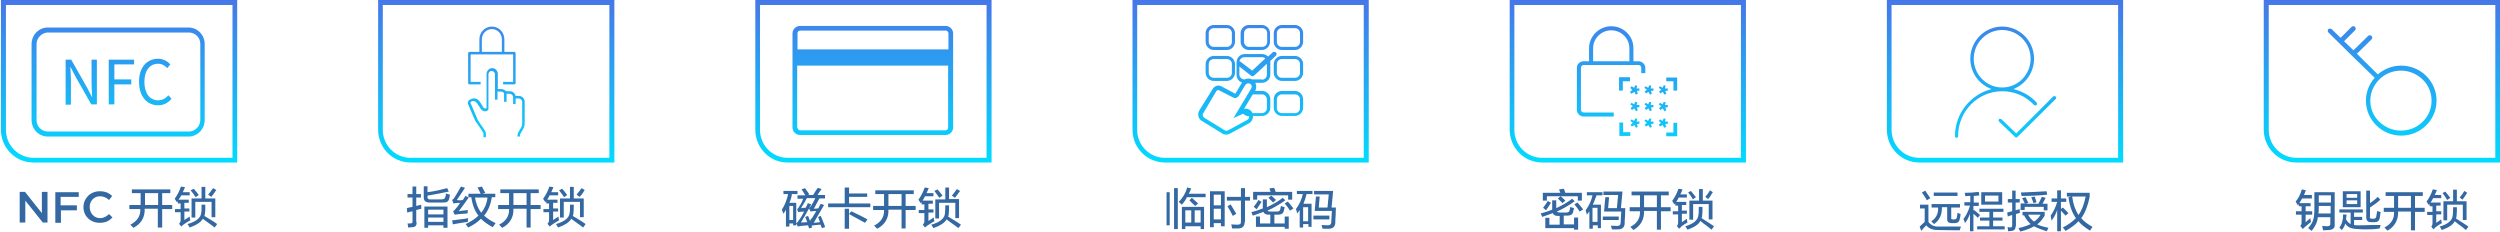
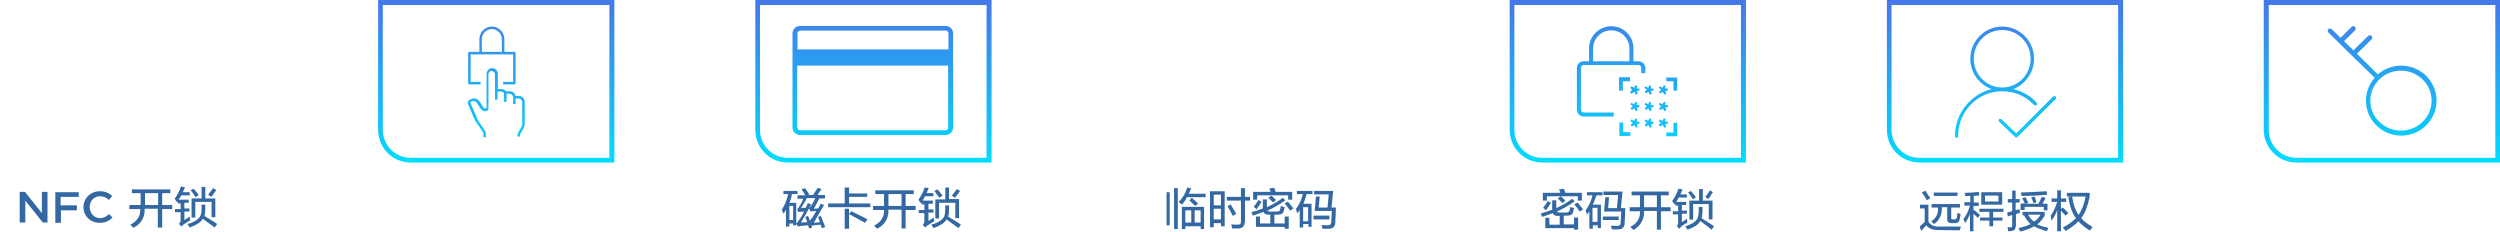
<svg xmlns="http://www.w3.org/2000/svg" version="1.1" id="图层_1" x="0px" y="0px" width="800px" height="74.1px" viewBox="0 0 800 74.1" style="enable-background:new 0 0 800 74.1;" xml:space="preserve">
  <style type="text/css">
	.st0{fill-rule:evenodd;clip-rule:evenodd;fill:url(#SVGID_1_);}
	.st1{fill-rule:evenodd;clip-rule:evenodd;fill:#3368A2;}
	.st2{fill-rule:evenodd;clip-rule:evenodd;fill:url(#SVGID_00000127746645698281339860000018002512833019159742_);}
	.st3{fill-rule:evenodd;clip-rule:evenodd;fill:url(#SVGID_00000096743358890578970370000006702808162971333776_);}
	.st4{fill-rule:evenodd;clip-rule:evenodd;fill:url(#SVGID_00000075884779186507326090000017556743677894707891_);}
	.st5{fill-rule:evenodd;clip-rule:evenodd;fill:url(#SVGID_00000052812587501323027240000003112230905135980687_);}
	.st6{fill-rule:evenodd;clip-rule:evenodd;fill:url(#SVGID_00000125597476475246397410000003284283859098391706_);}
	.st7{fill-rule:evenodd;clip-rule:evenodd;fill:url(#SVGID_00000057132121238196499460000013424563594208271274_);}
</style>
  <g>
    <linearGradient id="SVGID_1_" gradientUnits="userSpaceOnUse" x1="158.781" y1="0" x2="158.781" y2="51.995">
      <stop offset="0" style="stop-color:#4677E8" />
      <stop offset="1" style="stop-color:#00DCFF" />
    </linearGradient>
    <path class="st0" d="M121,41.5V0h75.6v52h-65.2C125.6,52,121,47.3,121,41.5z M195,1.6h-72.5v40c0,4.9,4,8.9,8.8,8.9H195V1.6z    M153.4,16.6v-4c0-2.3,1.8-4.1,4-4.1c2.2,0,4,1.8,4,4.1v4h3.2c0.2,0,0.4,0.2,0.4,0.4v9.6c0,0.2-0.2,0.4-0.4,0.4H161v-0.8h3.2v-8.8   h-13.6v8.8h3.2v0.8h-3.6c-0.2,0-0.4-0.2-0.4-0.4v-9.6c0-0.2,0.2-0.4,0.4-0.4H153.4z M154.2,16.6h6.4v-4c0-1.8-1.4-3.3-3.2-3.3   c-1.8,0-3.2,1.5-3.2,3.3V16.6z M153.5,32.5l1.2,1.9c0.1,0.2,0.3,0.3,0.5,0.3c0.2,0,0.3,0,0.5-0.1V23.7c0-1,0.8-1.9,1.8-1.9   c1,0,1.8,0.8,1.8,1.9v4.8h1.1c0.5,0,1.2,0.3,1.6,0.7h1.2c0.8,0,1.6,0.6,1.8,1.5h1.1c0.9,0,1.8,0.8,1.8,1.9v7c0,0.9-0.5,1.7-0.9,2.4   c-0.3,0.5-0.6,0.9-0.6,1.3v0.4h-0.8v-0.4c0-0.6,0.3-1.1,0.7-1.7c0.4-0.6,0.8-1.3,0.8-2v-7c0-0.6-0.6-1.1-1.1-1.1h-1v1.8h-0.8v-2.2   c0-0.6-0.6-1.1-1.1-1.1h-1v2.6h-0.8v-2.8c-0.2-0.3-0.7-0.5-1-0.5h-1.1v2.6h-0.8v-8.1c0-0.6-0.5-1.1-1.1-1.1c-0.6,0-1,0.5-1,1.1   v11.1c0,0.1,0,0.2-0.1,0.3c-0.3,0.3-0.8,0.5-1.2,0.4c-0.4-0.1-0.8-0.3-1.1-0.7l-1.2-1.8c-0.6-0.9-1.4-0.8-1.7-0.7   c-0.3,0.1-0.5,0.3-0.5,0.4c0.9,2.1,2.2,5.2,2.4,5.6c0.1,0.2,0.4,0.6,0.7,1.1c1.3,1.8,1.9,2.7,1.9,3.2v1.2h-0.8v-1.2   c0-0.4-1.2-1.9-1.7-2.7c-0.3-0.5-0.6-0.9-0.8-1.1c-0.3-0.5-2.3-5.3-2.5-5.8c0,0,0-0.1,0-0.2c0-0.5,0.4-1,1.1-1.2   C151.9,31.2,152.8,31.6,153.5,32.5z" />
-     <path class="st1" d="M185.5,63l-1-0.7c0.6-0.7,1.1-1.4,1.6-2.1l1,0.6c0,0.1-0.1,0.2-0.2,0.3C186.4,62,185.9,62.6,185.5,63z    M186.8,69.5h-1.2v-4.9h-5.2v5h-1.2v-6.1h3.2v-3.7h1.2v3.7h3.2V69.5z M178.9,60.9l1-0.5c0.6,0.7,1.2,1.4,1.6,2l-1,0.7   C180,62.3,179.5,61.6,178.9,60.9z M175.9,72.5l-0.7-0.9c0.3-0.3,0.5-0.7,0.5-1.1v-2.6h-1.8v-1h1.8v-1.8h-0.9v-0.7l-0.3,0.3   c-0.2-0.4-0.5-0.7-0.7-1.1c0.8-1.1,1.5-2.4,2-3.9l1.3,0.2c-0.2,0.5-0.5,1.1-0.7,1.6h2.2v1h-2.7c-0.2,0.5-0.5,0.9-0.8,1.4h3.3v1   h-1.4v1.8h1.6v1h-1.6v2.7l1.7-1.1c0,0.4,0.1,0.8,0.2,1.2c-0.7,0.4-1.4,0.8-2.1,1.3C176.4,72.1,176.1,72.3,175.9,72.5z M169.9,72.8   h-1.4v-6h-4.2c0.1,2.7-1.1,4.8-3.6,6.1c-0.1-0.1-0.3-0.3-0.5-0.5c-0.2-0.3-0.4-0.4-0.5-0.5c2.2-1.1,3.3-2.8,3.2-5h-3.5v-1.3h3.5   v-3.8h-2.8v-1.2h12.3v1.2h-2.6v3.8h3.2v1.3h-3.2V72.8z M168.5,61.8h-4.2v3.8h4.2V61.8z M157.9,72.4c-0.1,0.1-0.1,0.2-0.2,0.3   c-1.7-0.9-2.9-1.8-3.8-2.7c-1.1,1.1-2.4,2-4.1,2.8c-0.2-0.4-0.5-0.7-0.8-1.1c1.7-0.8,3.1-1.7,4.1-2.7c-1.2-1.5-1.9-3.4-2.3-5.9   h-0.9V62h3.9c-0.3-0.8-0.7-1.4-1-2l1.4-0.3c0.4,0.7,0.7,1.4,1.1,2l-1,0.3h4.2v1.1h-1.1c-0.4,2.4-1.2,4.4-2.5,5.9   c1,0.9,2.2,1.7,3.7,2.4C158.4,71.6,158.2,72,157.9,72.4z M156,63.2h-4c0.3,1.9,1,3.6,2,4.9C155.1,66.7,155.8,65.1,156,63.2z    M147.2,64.1c0.4,0,0.7-0.1,0.9-0.1c0.3-0.4,0.6-0.9,0.8-1.3l1.1,0.5c-0.8,1.1-1.8,2.6-3.2,4.4c0.4-0.1,1.1-0.2,2.2-0.3   c0.4,0,0.6-0.1,0.8-0.1c0,0.1,0,0.1-0.1,0.2c0,0.4-0.1,0.7-0.1,0.9c-2.1,0.1-3.5,0.3-4.1,0.4l-0.5-1.1c0.3-0.2,0.6-0.5,0.9-0.9   c0.3-0.3,0.7-0.8,1.2-1.6c0.1-0.1,0.1-0.2,0.2-0.2c-0.9,0-1.6,0.1-2.2,0.2l-0.4-1.1c0.3-0.2,0.6-0.5,0.8-0.9c0.5-0.8,1.2-1.9,2-3.4   l1.3,0.4c-0.9,1.4-1.8,2.7-2.6,3.9C146.5,64.1,146.7,64.1,147.2,64.1z M143.6,62.2c0.2,0,0.3,0.1,0.4,0.1c0,0.1-0.1,0.3-0.1,0.5   c-0.1,0.4-0.1,0.7-0.2,0.9c-0.2,0.8-0.9,1.2-2,1.1h-4.2c-1.3,0-1.9-0.5-1.9-1.7v-3.5h1.2v1.9c2.3-0.3,4.4-0.8,6.3-1.3l0.5,1.1   c-1.8,0.4-4,0.8-6.8,1.3v0.2c-0.1,0.8,0.3,1.1,1.2,1h3.2c0.8,0,1.2-0.2,1.3-0.8c0.1-0.2,0.2-0.5,0.2-1c0,0,0-0.1,0-0.1   C142.9,62,143.2,62.1,143.6,62.2z M133.3,71.1c0.1,1.1-0.4,1.6-1.5,1.6c-0.3,0-0.7,0.1-1.2,0.1c0-0.4-0.1-0.9-0.2-1.3   c0.1,0,0.2,0,0.3,0c0.2,0,0.4,0,0.6,0c0.5,0,0.8-0.2,0.7-0.7v-3.2c-0.2,0.1-0.5,0.1-0.9,0.2c-0.3,0.1-0.6,0.2-0.8,0.2l-0.1-1.4   c0.1,0,0.2,0,0.3-0.1c0.4-0.1,0.9-0.2,1.5-0.3v-3h-1.6v-1.1h1.6v-2.4h1.2v2.4h1.5v1.1h-1.5v2.7l1.6-0.4c0,0.5,0,0.9,0,1.3l-1.6,0.4   V71.1z M143.1,72.9h-1.2v-0.8H137v0.8h-1.2v-6.8h7.4V72.9z M141.9,67.1H137v1.5h4.9V67.1z M141.9,69.6H137V71h4.9V69.6z    M149.8,69.8c0,0.4-0.1,0.8-0.1,1.2c-1.6,0.2-3.2,0.5-4.8,0.8l-0.2-1.3c0.3,0,0.9-0.1,1.7-0.2C147.9,70.1,149.1,70,149.8,69.8z    M182.4,65.5h1.2c0,1.1,0,2-0.1,2.8c0,0.3-0.1,0.5-0.2,0.8c1.8,1.1,3.2,1.9,4.1,2.6l-0.8,1.1c-0.3-0.2-0.7-0.5-1.2-0.9   c-1.1-0.8-2-1.4-2.6-1.9c-0.6,1.1-2,2-4.2,2.8c-0.1-0.1-0.2-0.3-0.3-0.5c-0.2-0.3-0.3-0.5-0.4-0.6c2.8-0.8,4.3-2,4.4-3.7   C182.4,67.7,182.4,66.9,182.4,65.5z" />
  </g>
  <g>
    <linearGradient id="SVGID_00000012452658814276763320000001219385138927044277_" gradientUnits="userSpaceOnUse" x1="38.092" y1="0" x2="38.092" y2="51.995">
      <stop offset="0" style="stop-color:#4677E8" />
      <stop offset="1" style="stop-color:#00DCFF" />
    </linearGradient>
-     <path style="fill-rule:evenodd;clip-rule:evenodd;fill:url(#SVGID_00000012452658814276763320000001219385138927044277_);" d="   M0.3,41.5V0h75.6v52H10.7C4.9,52,0.3,47.3,0.3,41.5z M74.3,1.6H1.9v40c0,4.9,4,8.9,8.8,8.9h63.7V1.6z M10.1,14.1   c0-2.9,2.3-5.3,5.2-5.3h45c2.9,0,5.2,2.4,5.2,5.3v24.3c0,2.9-2.3,5.3-5.2,5.3h-45c-2.9,0-5.2-2.4-5.2-5.3V14.1z M11.7,38.4   c0,2.1,1.6,3.7,3.7,3.7h45c2,0,3.7-1.7,3.7-3.7V14.1c0-2.1-1.6-3.7-3.7-3.7h-45c-2,0-3.7,1.7-3.7,3.7V38.4z M27.9,28.1l1.5,2.9h0.1   c-0.1-1.4-0.2-3-0.2-4.5v-7.4h1.7v14.3h-1.8l-5.1-9l-1.5-2.9h-0.1c0.1,1.4,0.2,3,0.2,4.5v7.5h-1.7V19.1h1.8L27.9,28.1z M42.9,20.6   h-6.3v4.8h5.4V27h-5.4v6.4h-1.8V19.1h8.1V20.6z M50.6,18.8c1.7,0,3.1,0.9,3.9,1.8l-1,1.2c-0.7-0.8-1.7-1.4-2.9-1.4   c-2.7,0-4.4,2.2-4.4,5.8c0,3.6,1.7,5.9,4.4,5.9c1.3,0,2.4-0.6,3.3-1.6l1,1.1c-1.1,1.3-2.5,2.1-4.3,2.1c-3.5,0-6.1-2.8-6.1-7.4   C44.4,21.6,47,18.8,50.6,18.8z" />
    <path class="st1" d="M67.6,63l-1-0.7c0.6-0.7,1.1-1.4,1.6-2.1l1,0.6c0,0.1-0.1,0.2-0.2,0.3C68.4,62,68,62.6,67.6,63z M68.9,69.5   h-1.2v-4.9h-5.2v5h-1.2v-6.1h3.2v-3.7h1.2v3.7h3.2V69.5z M61,60.9l1-0.5c0.6,0.7,1.2,1.4,1.6,2l-1,0.7C62.1,62.3,61.6,61.6,61,60.9   z M58,72.5l-0.7-0.9c0.3-0.3,0.5-0.7,0.5-1.1v-2.6H56v-1h1.8v-1.8h-0.9v-0.7l-0.3,0.3c-0.2-0.4-0.5-0.7-0.7-1.1   c0.8-1.1,1.5-2.4,2-3.9l1.3,0.2c-0.2,0.5-0.5,1.1-0.7,1.6h2.2v1h-2.7c-0.2,0.5-0.5,0.9-0.9,1.4h3.3v1h-1.4v1.8h1.6v1h-1.6v2.7   l1.7-1.1c0,0.4,0.1,0.8,0.2,1.2c-0.7,0.4-1.4,0.8-2.1,1.3C58.4,72.1,58.2,72.3,58,72.5z M51.9,72.8h-1.4v-6h-4.2   c0.1,2.7-1.1,4.8-3.6,6.1c-0.1-0.1-0.3-0.3-0.5-0.5c-0.2-0.3-0.4-0.4-0.5-0.5c2.2-1.1,3.3-2.8,3.2-5h-3.5v-1.3H45v-3.8h-2.8v-1.2   h12.3v1.2h-2.6v3.8h3.2v1.3h-3.2V72.8z M50.6,61.8h-4.2v3.8h4.2V61.8z M32,69.8c1.2,0,2-0.5,2.9-1.3l1.1,1.1   c-1.1,1.1-2.2,1.7-4.1,1.7c-3,0-5.2-2.2-5.2-5v0c0-2.8,2.2-5.1,5.2-5.1c1.9,0,3,0.6,4,1.5L34.9,64c-0.8-0.7-1.7-1.2-2.9-1.2   c-1.9,0-3.3,1.5-3.3,3.4v0C28.7,68.2,30.1,69.8,32,69.8z M19.5,65.7h5.1v1.6h-5.1v4h-1.8v-9.8h7.5V63h-5.8V65.7z M8.1,64.2v7H6.3   v-9.8H8l5.4,6.8v-6.8h1.8v9.8h-1.5L8.1,64.2z M64.5,65.5h1.2c0,1.1,0,2-0.1,2.8c0,0.3-0.1,0.5-0.2,0.8c1.8,1.1,3.2,1.9,4.1,2.6   l-0.8,1.1c-0.3-0.2-0.7-0.5-1.2-0.9c-1.1-0.8-2-1.4-2.6-1.9c-0.6,1.1-2,2-4.2,2.8c-0.1-0.1-0.2-0.3-0.3-0.5   c-0.2-0.3-0.3-0.5-0.4-0.6c2.8-0.8,4.3-2,4.4-3.7C64.5,67.7,64.5,66.9,64.5,65.5z" />
  </g>
  <g>
    <linearGradient id="SVGID_00000132788288661516828870000000765684269059628210_" gradientUnits="userSpaceOnUse" x1="279.469" y1="0" x2="279.469" y2="51.995">
      <stop offset="0" style="stop-color:#4677E8" />
      <stop offset="1" style="stop-color:#00DCFF" />
    </linearGradient>
    <path style="fill-rule:evenodd;clip-rule:evenodd;fill:url(#SVGID_00000132788288661516828870000000765684269059628210_);" d="   M241.7,41.5V0h75.6v52H252C246.3,52,241.7,47.3,241.7,41.5z M315.7,1.6h-72.5v40c0,4.9,4,8.9,8.8,8.9h63.7V1.6z M302.6,8.3   c1.3,0,2.4,1.1,2.4,2.4v30.1c0,1.3-1.1,2.4-2.4,2.4H256c-1.3,0-2.4-1.1-2.4-2.4V10.7c0-1.3,1.1-2.4,2.4-2.4H302.6z M255.2,40.8   c0,0.5,0.4,0.9,0.8,0.9h46.6c0.5,0,0.8-0.4,0.8-0.9V21h-48.3V40.8z M255.2,15.8h48.3v-5.1c0-0.5-0.4-0.9-0.8-0.9H256   c-0.5,0-0.8,0.4-0.8,0.9V15.8z" />
    <path class="st1" d="M305.6,63.3l-1-0.7c0.6-0.7,1.1-1.4,1.6-2.1l1,0.6c0,0.1-0.1,0.2-0.2,0.3C306.4,62.2,306,62.8,305.6,63.3z    M306.9,69.8h-1.2v-4.9h-5.2v5h-1.2v-6.1h3.2V60h1.2v3.7h3.2V69.8z M299,61.1l1-0.5c0.6,0.7,1.2,1.4,1.6,2l-1,0.7   C300,62.5,299.5,61.8,299,61.1z M296,72.8l-0.7-0.9c0.3-0.3,0.5-0.7,0.5-1.1v-2.6h-1.8v-1h1.8v-1.8h-0.9v-0.7l-0.3,0.3   c-0.2-0.4-0.5-0.7-0.7-1.1c0.8-1.1,1.5-2.4,2-3.9l1.3,0.2c-0.2,0.5-0.5,1.1-0.7,1.6h2.2v1h-2.7c-0.2,0.5-0.5,0.9-0.8,1.4h3.3v1   h-1.4v1.8h1.6v1h-1.6v2.7l1.7-1.1c0,0.4,0.1,0.8,0.2,1.2c-0.7,0.4-1.4,0.8-2.1,1.3C296.4,72.4,296.2,72.6,296,72.8z M289.9,73.1   h-1.4v-6h-4.2c0.1,2.7-1.1,4.8-3.6,6.1c-0.1-0.1-0.3-0.3-0.5-0.5c-0.2-0.3-0.4-0.4-0.5-0.5c2.2-1.1,3.3-2.8,3.2-5h-3.5v-1.3h3.5   v-3.8h-2.8v-1.2h12.3v1.2h-2.6v3.8h3.2v1.3h-3.2V73.1z M288.5,62.1h-4.2v3.8h4.2V62.1z M265,65.1h5.3V60h1.4v1.9h5.8V63h-5.8v2.1   h6.8v1.2H265V65.1z M262.6,69c0.3,0.6,0.6,1.5,1.1,2.7c0.2,0.4,0.3,0.8,0.3,1l-1,0.3l-0.4-1.1c-0.6,0-1.3,0.1-2.2,0.2   c-0.3,0-0.6,0.1-0.7,0.1l0.2,0.6l-1,0.3l-0.3-1c-0.9,0.1-1.7,0.1-2.4,0.2c-0.3,0.1-0.6,0.1-0.9,0.2l-0.5-1.1c0.3-0.1,0.6-0.5,0.9-1   c0.1-0.1,0.3-0.4,0.5-0.7c0.5-0.8,0.9-1.5,1.1-2c-0.5,0-1,0.1-1.6,0.1c-0.2,0-0.3,0.1-0.3,0.1l-0.3-1c0.3-0.2,0.5-0.5,0.7-0.9   c0.5-0.7,0.9-1.5,1.2-2.4h-1.8v-1.1h2.5c-0.4-0.7-0.8-1.3-1.2-1.9l1.1-0.4c0.5,0.7,1,1.4,1.4,2l-0.5,0.2h1.7c0.2-0.3,0.6-0.9,1-1.6   c0.2-0.3,0.4-0.5,0.5-0.7l1.2,0.4c-0.6,0.8-1,1.4-1.3,1.9h2.4v1.1h-1.8c-0.4,0.7-0.9,1.7-1.6,3c-0.1,0.1-0.1,0.2-0.2,0.3l1.4-0.1   c0.1-0.1,0.2-0.3,0.3-0.5c0.1-0.2,0.3-0.5,0.5-1l1.1,0.4c-1.2,2.1-2.3,4-3.3,5.7l2-0.2c-0.2-0.5-0.4-1.1-0.6-1.6L262.6,69z    M260.9,63.4h-2.7c-0.3,0.6-0.8,1.5-1.5,2.6c-0.2,0.3-0.3,0.5-0.3,0.6c0.1,0,0.4,0,0.7-0.1c0.3,0,0.5,0,0.7,0   c0.3-0.5,0.5-1,0.7-1.5l1.1,0.4l-0.7,1.2c0.2-0.2,0.5-0.5,0.7-0.8C260,65.1,260.5,64.3,260.9,63.4z M260.5,68.7   c0.3-0.5,0.6-0.9,0.7-1.2c-0.7,0-1.3,0.1-1.8,0.2l-0.5-1c-1,1.8-1.9,3.3-2.6,4.5l2-0.1c-0.1-0.3-0.2-0.7-0.5-1.3   c0-0.2-0.1-0.3-0.1-0.4l0.9-0.3c0.1,0.2,0.2,0.5,0.3,0.8c0.2,0.4,0.2,0.6,0.3,0.8c0,0,0.1-0.1,0.1-0.2c0-0.1,0.1-0.2,0.3-0.5   C259.9,69.8,260.1,69.4,260.5,68.7z M252.6,64.9h2.2v7.2h-1v-0.6h-1.2v1h-1.1v-5.4c-0.2,0.4-0.5,0.9-0.8,1.3c0-0.1-0.1-0.3-0.2-0.5   c-0.2-0.4-0.2-0.6-0.3-0.8c1-1.6,1.6-3.2,2-5h-1.5v-1h4.5v1h-1.8C253.3,63.1,253,64,252.6,64.9z M252.6,70.4h1.2v-4.5h-1.2V70.4z    M271.7,68.5l0.7-0.9c2.4,1.1,4.1,2,5.2,2.6l-0.8,1.1C274.7,70.1,272.9,69.2,271.7,68.5v4.7h-1.4v-6.4h1.4V68.5z M302.5,65.7h1.2   c0,1.1,0,2-0.1,2.8c0,0.3-0.1,0.5-0.2,0.8c1.8,1.1,3.2,1.9,4.1,2.6l-0.8,1.1c-0.3-0.2-0.7-0.5-1.2-0.9c-1.1-0.8-2-1.4-2.6-1.9   c-0.6,1.1-2,2-4.2,2.8c-0.1-0.1-0.2-0.3-0.3-0.5c-0.2-0.3-0.3-0.5-0.4-0.6c2.8-0.8,4.3-2,4.4-3.7C302.4,68,302.5,67.1,302.5,65.7z" />
  </g>
  <g>
    <linearGradient id="SVGID_00000083786620358329316590000007690761088105813948_" gradientUnits="userSpaceOnUse" x1="400.158" y1="0" x2="400.158" y2="51.995">
      <stop offset="0" style="stop-color:#4677E8" />
      <stop offset="1" style="stop-color:#00DCFF" />
    </linearGradient>
-     <path style="fill-rule:evenodd;clip-rule:evenodd;fill:url(#SVGID_00000083786620358329316590000007690761088105813948_);" d="   M362.4,41.5V0h75.6v52h-65.2C367,52,362.4,47.3,362.4,41.5z M436.4,1.6h-72.5v40c0,4.9,4,8.9,8.8,8.9h63.7V1.6z M388.1,28.4   c0.6-0.9,1.7-1.3,2.7-0.8l4.5,2.4l2.1-3.5c0,0,0-0.1,0.1-0.1c-1.1-0.3-1.8-1.3-1.8-2.5v-4c0-1.4,1.2-2.6,2.6-2.6h5.6   c0.7,0,1.4,0.3,1.9,0.8l1.4-1.3c0.3-0.3,0.8-0.3,1.1,0c0.2,0.1,0.2,0.3,0.2,0.5c0,0.2-0.1,0.4-0.2,0.5l-1.8,1.7c0,0.1,0,0.3,0,0.4   v4c0,1.4-1.2,2.6-2.6,2.6h-2.2c0.4,0.8,0.4,1.7,0,2.5l-0.1,0.1h2.3c1.4,0,2.6,1.2,2.6,2.6v2.8c0,1.4-1.2,2.6-2.6,2.6H401   c0,1-0.5,1.9-1.4,2.4l-6.1,3.3c-0.8,0.4-1.7,0.4-2.4-0.1l-6.5-4c-1.2-0.7-1.5-2.2-0.8-3.4L388.1,28.4z M407.4,17L407.4,17L407.4,17   L407.4,17L407.4,17z M403.8,18.3h-5.6c-0.8,0-1.4,0.5-1.6,1.3c0.1,0,0.2,0.1,0.3,0.1l3.8,2.9l4.2-3.9   C404.7,18.5,404.3,18.3,403.8,18.3z M403.8,25.5c0.9,0,1.6-0.7,1.6-1.6v-3.5l-4.1,3.8c-0.2,0.1-0.3,0.2-0.5,0.2   c-0.2,0-0.3-0.1-0.5-0.2l-3.7-2.9v2.5c0,0.9,0.7,1.6,1.6,1.6h0.2c0.1-0.1,0.3-0.1,0.5-0.2c0.6-0.1,1.2-0.1,1.7,0.2H403.8z    M400.8,36.2h3c0.9,0,1.6-0.7,1.6-1.6v-2.8c0-0.9-0.7-1.6-1.6-1.6h-2.9l-2.8,4.6C399.2,34.6,400.4,35.2,400.8,36.2z M385.4,37.7   l6.5,4c0.3,0.2,0.7,0.2,1.1,0l6.1-3.3c0.4-0.2,0.7-0.7,0.6-1.2h0c-0.7,0-1.4-0.3-1.9-0.8l-3.1,1.4l5.7-9.5c0.3-0.5,0.2-1.2-0.4-1.5   c-0.2-0.1-0.5-0.2-0.8-0.1c-0.3,0.1-0.5,0.2-0.7,0.5l-2.1,3.5c-0.4,0.6-1.2,0.9-1.8,0.5l-4.5-2.3c-0.3-0.2-0.7,0-0.9,0.3l-4.2,7.1   C384.7,36.7,384.9,37.4,385.4,37.7z M414.4,17.9c1.4,0,2.6,1.2,2.6,2.6v2.8c0,1.4-1.2,2.6-2.6,2.6h-4.2c-1.4,0-2.6-1.2-2.6-2.6   v-2.8c0-1.4,1.2-2.6,2.6-2.6H414.4z M408.6,23.3c0,0.9,0.7,1.6,1.6,1.6h4.2c0.9,0,1.6-0.7,1.6-1.6v-2.8c0-0.9-0.7-1.6-1.6-1.6h-4.2   c-0.9,0-1.6,0.7-1.6,1.6V23.3z M414.4,29.1c1.4,0,2.6,1.2,2.6,2.6v2.8c0,1.4-1.2,2.6-2.6,2.6h-4.2c-1.4,0-2.6-1.2-2.6-2.6v-2.8   c0-1.4,1.2-2.6,2.6-2.6H414.4z M408.6,34.6c0,0.9,0.7,1.6,1.6,1.6h4.2c0.9,0,1.6-0.7,1.6-1.6v-2.8c0-0.9-0.7-1.6-1.6-1.6h-4.2   c-0.9,0-1.6,0.7-1.6,1.6V34.6z M410.2,16c-1.4,0-2.6-1.2-2.6-2.6v-2.8c0-1.4,1.2-2.6,2.6-2.6h4.2c1.4,0,2.6,1.2,2.6,2.6v2.8   c0,1.4-1.2,2.6-2.6,2.6H410.2z M416,10.6c0-0.9-0.7-1.6-1.6-1.6h-4.2c-0.9,0-1.6,0.7-1.6,1.6v2.8c0,0.9,0.7,1.6,1.6,1.6h4.2   c0.9,0,1.6-0.7,1.6-1.6V10.6z M399.6,16c-1.4,0-2.6-1.2-2.6-2.6v-2.8c0-1.4,1.2-2.6,2.6-2.6h4.2c1.4,0,2.6,1.2,2.6,2.6v2.8   c0,1.4-1.2,2.6-2.6,2.6H399.6z M405.5,10.6c0-0.9-0.7-1.6-1.6-1.6h-4.2c-0.9,0-1.6,0.7-1.6,1.6v2.8c0,0.9,0.7,1.6,1.6,1.6h4.2   c0.9,0,1.6-0.7,1.6-1.6V10.6z M388.4,25.9c-1.4,0-2.6-1.2-2.6-2.6v-2.8c0-1.4,1.2-2.6,2.6-2.6h4.2c1.4,0,2.6,1.2,2.6,2.6v2.8   c0,1.4-1.2,2.6-2.6,2.6H388.4z M394.2,20.5c0-0.9-0.7-1.6-1.6-1.6h-4.2c-0.9,0-1.6,0.7-1.6,1.6v2.8c0,0.9,0.7,1.6,1.6,1.6h4.2   c0.9,0,1.6-0.7,1.6-1.6V20.5z M388.4,16c-1.4,0-2.6-1.2-2.6-2.6v-2.8c0-1.4,1.2-2.6,2.6-2.6h4.2c1.4,0,2.6,1.2,2.6,2.6v2.8   c0,1.4-1.2,2.6-2.6,2.6H388.4z M394.2,10.6c0-0.9-0.7-1.6-1.6-1.6h-4.2c-0.9,0-1.6,0.7-1.6,1.6v2.8c0,0.9,0.7,1.6,1.6,1.6h4.2   c0.9,0,1.6-0.7,1.6-1.6V10.6z" />
    <path class="st1" d="M427.5,66.2c0,0.7-0.1,1.6-0.1,2.9c-0.1,0.9-0.1,1.6-0.1,2c0,1.4-0.7,2.1-2.2,2.1c-0.6,0-1.2,0-1.9,0   c0-0.2-0.1-0.5-0.2-0.8c0-0.2-0.1-0.3-0.1-0.4c0.4,0,1.1,0.1,2,0.1c0.7,0,1.1-0.3,1.1-1c0.1-1.1,0.1-2.3,0.2-3.6h-5.5l0.4-4.6h1.2   l-0.3,3.5h2.8l0.4-4.2h-4.7v-1.1h6.1l-0.5,5.3H427.5z M425.4,70.2h-5.1V69h5.1V70.2z M417.1,65.2h2.6v7.4h-1v-0.9H417v1.1h-1.1   v-5.6c-0.2,0.4-0.5,0.7-0.8,1.1c-0.1-0.4-0.2-0.9-0.4-1.4c1.1-1.5,1.8-3,2.2-4.8H415v-1h5v1h-1.9C417.8,63.3,417.5,64.3,417.1,65.2   z M417,70.8h1.6v-4.5H417V70.8z M411.1,65.1l1-0.6c0.6,0.7,1.2,1.4,1.8,2.2l-1.1,0.7C412.3,66.6,411.8,65.9,411.1,65.1z    M412.2,62.5h-9.9v1.4h-1.3v-2.5h5.6c0-0.1-0.1-0.3-0.2-0.5c-0.1-0.3-0.1-0.5-0.2-0.6l1.5-0.2c0,0.1,0.1,0.2,0.2,0.4   c0.1,0.4,0.2,0.7,0.3,0.9h5.3v2.5h-1.3V62.5z M401.2,66.2c0.8-1.1,1.3-1.8,1.5-2.2l1,0.6c-0.5,0.8-1,1.5-1.6,2.4   c-0.1-0.1-0.2-0.2-0.4-0.4C401.5,66.4,401.3,66.3,401.2,66.2z M406.8,62.6c0.3,0.2,0.6,0.5,1,0.9c0.3,0.2,0.4,0.4,0.5,0.5l-0.9,0.8   c-0.7-0.7-1.2-1.2-1.5-1.5L406.8,62.6z M404.3,63.8h1.1v2.5c1.8-0.8,3.5-1.8,5.1-3l0.8,0.8c-1.8,1.3-3.7,2.4-5.7,3.3   c0.1,0.2,0.5,0.3,0.9,0.3h2.2c0.6,0,0.9-0.3,1-0.8l0.2-1c0.4,0.2,0.8,0.3,1.2,0.4c0,0.1-0.1,0.3-0.1,0.4c-0.1,0.4-0.2,0.7-0.2,0.9   c-0.2,0.7-0.8,1.1-1.8,1.1h-1.2v2.8h3.3v-2.2h1.3v3.9h-1.3v-0.6h-9.2v-3.3h1.3v2.2h3.3v-2.8h-0.6c-0.8,0-1.4-0.3-1.6-0.9   c-0.5,0.2-1.4,0.5-2.5,0.9c-0.4,0.1-0.7,0.2-0.9,0.3c-0.1-0.3-0.3-0.6-0.4-1l-0.1-0.1c1.2-0.3,2.5-0.7,3.7-1.2V63.8z M394.5,69.1   c-0.4-0.9-1-1.9-1.7-3.1l1-0.6c0.6,1,1.2,2,1.8,3L394.5,69.1z M398.3,71c0,1.3-0.6,2-1.9,2.1c-0.7,0-1.4,0-2.1,0   c0-0.1-0.1-0.3-0.1-0.4c-0.1-0.4-0.1-0.7-0.2-0.9c0.4,0,1,0.1,2,0.1c0.8,0,1.2-0.3,1.1-1.1v-6.6h-4.5v-1.2h4.5v-2.8h1.3v2.8h1.6   v1.2h-1.6V71z M390.7,71.4h-2.3v1.3h-1.2V61.2h4.7v11.2h-1.2V71.4z M390.7,62.3h-2.3v3.4h2.3V62.3z M390.7,66.8h-2.3v3.4h2.3V66.8z    M378.2,65.5c-0.1-0.1-0.4-0.4-0.8-0.7c-0.1-0.1-0.1-0.1-0.2-0.2c1.3-1.3,2.2-2.8,2.7-4.6l1.3,0.3c-0.1,0.1-0.2,0.4-0.3,0.7   c-0.1,0.1-0.2,0.5-0.5,1h5.4v1.1h-6C379.4,64,378.9,64.7,378.2,65.5z M375.7,60.2h1.2v13.1h-1.2V60.2z M373.3,61.5h1v10.6h-1V61.5z    M380.6,64.1l0.8-0.8c0.2,0.2,0.6,0.5,1,0.9c0.4,0.4,0.8,0.7,1,0.9l-0.9,0.8c-0.1-0.1-0.4-0.3-0.7-0.6   C381.3,64.8,380.9,64.4,380.6,64.1z M385.3,73.3h-1.1v-0.9h-4.9v0.9h-1.1v-7.1h7.1V73.3z M381.2,67.3h-1.9v3.9h1.9V67.3z    M384.2,67.3h-1.9v3.9h1.9V67.3z" />
  </g>
  <g>
    <linearGradient id="SVGID_00000177474326135457567340000003230386132903671207_" gradientUnits="userSpaceOnUse" x1="520.846" y1="0" x2="520.846" y2="51.995">
      <stop offset="0" style="stop-color:#4677E8" />
      <stop offset="1" style="stop-color:#00DCFF" />
    </linearGradient>
    <path style="fill-rule:evenodd;clip-rule:evenodd;fill:url(#SVGID_00000177474326135457567340000003230386132903671207_);" d="   M483.1,41.5V0h75.6v52h-65.2C487.7,52,483.1,47.3,483.1,41.5z M557.1,1.6h-72.5v40c0,4.9,4,8.9,8.8,8.9h63.7V1.6z M508.5,19.6v-4.2   c0-3.8,3.2-7,7.1-7c3.9,0,7.1,3.1,7.1,7v4.2h1.6c1.2,0,2.2,1,2.2,2.1v1.7h-1.3v-1.7c0-0.5-0.4-0.9-0.9-0.9h-17.5   c-0.5,0-0.9,0.4-0.9,0.9v13.4c0,0.5,0.4,0.9,0.9,0.9h9.6v1.3h-9.6c-1.2,0-2.2-1-2.2-2.1V21.7c0-1.2,1-2.1,2.2-2.1H508.5z    M509.8,19.6h11.6v-4.2c0-3.1-2.6-5.7-5.8-5.7c-3.2,0-5.8,2.6-5.8,5.7V19.6z M521.6,26h-2.3v3h-1.2v-4.3h3.5V26z M519.4,42.3h2.3   v1.2h-3.5v-4.3h1.2V42.3z M521.7,28.1l0.4-0.5l0.8,0.5l0.4-0.8l0.6,0.1l-0.2,0.9l0.9,0l0,0.7l-0.8,0.1l0.3,0.9l-0.6,0.3l-0.5-0.9   L522,30l-0.4-0.6l0.7-0.6L521.7,28.1z M521.7,33.4l0.4-0.5l0.8,0.5l0.4-0.8l0.6,0.1l-0.2,0.9l0.9,0l0,0.7l-0.8,0.1l0.3,0.9   l-0.6,0.3l-0.5-0.9l-0.8,0.5l-0.4-0.6l0.7-0.6L521.7,33.4z M521.7,38.7l0.4-0.5l0.8,0.5l0.4-0.8l0.6,0.1l-0.2,0.9l0.9,0l0,0.7   l-0.8,0.1l0.3,0.9l-0.6,0.3l-0.5-0.9l-0.8,0.5l-0.4-0.6l0.7-0.6L521.7,38.7z M526.2,28.1l0.4-0.5l0.8,0.5l0.4-0.8l0.6,0.1l-0.2,0.9   l0.9,0l0,0.7l-0.8,0.1l0.3,0.9l-0.6,0.3l-0.5-0.9l-0.8,0.5l-0.4-0.6l0.7-0.6L526.2,28.1z M526.2,33.4l0.4-0.5l0.8,0.5l0.4-0.8   l0.6,0.1l-0.2,0.9l0.9,0l0,0.7l-0.8,0.1l0.3,0.9l-0.6,0.3l-0.5-0.9l-0.8,0.5l-0.4-0.6l0.7-0.6L526.2,33.4z M526.2,38.7l0.4-0.5   l0.8,0.5l0.4-0.8l0.6,0.1l-0.2,0.9l0.9,0l0,0.7l-0.8,0.1l0.3,0.9l-0.6,0.3l-0.5-0.9l-0.8,0.5l-0.4-0.6l0.7-0.6L526.2,38.7z    M530.8,28.1l0.4-0.5l0.8,0.5l0.4-0.8l0.6,0.1l-0.2,0.9l0.9,0l0,0.7l-0.8,0.1l0.3,0.9l-0.6,0.3l-0.5-0.9l-0.8,0.5l-0.4-0.6l0.7-0.6   L530.8,28.1z M530.8,33.4l0.4-0.5l0.8,0.5l0.4-0.8l0.6,0.1l-0.2,0.9l0.9,0l0,0.7l-0.8,0.1l0.3,0.9l-0.6,0.3l-0.5-0.9l-0.8,0.5   l-0.4-0.6l0.7-0.6L530.8,33.4z M530.8,38.7l0.4-0.5l0.8,0.5l0.4-0.8l0.6,0.1l-0.2,0.9l0.9,0l0,0.7l-0.8,0.1l0.3,0.9l-0.6,0.3   L532,40l-0.8,0.5l-0.4-0.6l0.7-0.6L530.8,38.7z M535.5,39.3h1.2v4.3h-3.5v-1.2h2.3V39.3z M535.5,26h-2.3v-1.2h3.5V29h-1.2V26z" />
    <path class="st1" d="M546.6,63.7l-0.9-0.7c0.6-0.7,1.1-1.4,1.5-2.1l0.9,0.6c0,0.1-0.1,0.2-0.2,0.3C547.4,62.7,547,63.3,546.6,63.7z    M547.9,70.2h-1.1v-4.9h-5v5h-1.2v-6.1h3.1v-3.7h1.2v3.7h3.1V70.2z M540.2,61.6l0.9-0.5c0.6,0.7,1.1,1.4,1.6,2l-1,0.7   C541.3,63,540.8,62.3,540.2,61.6z M537.3,73.2l-0.7-0.9c0.3-0.3,0.4-0.7,0.4-1.1v-2.6h-1.7v-1h1.7v-1.8h-0.9v-0.7l-0.3,0.3   c-0.2-0.4-0.5-0.7-0.7-1.1c0.8-1.1,1.5-2.4,2-3.9l1.3,0.2c-0.2,0.5-0.4,1.1-0.7,1.6h2.1v1h-2.6c-0.2,0.5-0.5,0.9-0.8,1.4h3.2v1   h-1.4v1.8h1.6v1h-1.6v2.7l1.6-1.1c0,0.4,0.1,0.8,0.2,1.2c-0.7,0.4-1.4,0.8-2,1.3C537.8,72.8,537.6,73,537.3,73.2z M531.5,73.5h-1.3   v-6h-4.1c0.1,2.7-1.1,4.8-3.4,6.1c-0.1-0.1-0.3-0.3-0.5-0.5c-0.2-0.3-0.4-0.4-0.5-0.5c2.2-1.1,3.2-2.8,3.1-5h-3.3v-1.3h3.3v-3.8   h-2.7v-1.2H534v1.2h-2.5v3.8h3.1v1.3h-3.1V73.5z M530.2,62.5h-4.1v3.8h4.1V62.5z M520,69.3c-0.1,0.9-0.1,1.6-0.1,2   c0,1.4-0.7,2.1-2.2,2.1c-0.6,0-1.2,0-1.9,0c0-0.2-0.1-0.5-0.2-0.8c0-0.2-0.1-0.3-0.1-0.4c0.4,0,1.1,0.1,2,0.1c0.7,0,1.1-0.3,1.1-1   c0.1-1.1,0.1-2.3,0.2-3.6h-5.5l0.4-4.6h1.2l-0.3,3.5h2.8l0.4-4.2h-4.7v-1.1h6.1l-0.5,5.3h1.4C520.1,67.1,520,68.1,520,69.3z    M518,70.4h-5.1v-1.1h5.1V70.4z M509.7,65.5h2.6V73h-1v-0.9h-1.6v1.1h-1.1v-5.6c-0.2,0.4-0.5,0.7-0.8,1.1c-0.1-0.4-0.2-0.9-0.4-1.4   c1.1-1.5,1.8-3,2.2-4.8h-1.8v-1h5v1h-1.9C510.5,63.6,510.1,64.6,509.7,65.5z M509.6,71h1.6v-4.5h-1.6V71z M503.8,65.4l1-0.6   c0.6,0.7,1.2,1.4,1.8,2.2l-1.1,0.7C505,66.9,504.4,66.1,503.8,65.4z M504.9,62.8H495v1.4h-1.3v-2.5h5.6c0-0.1-0.1-0.3-0.2-0.5   c-0.1-0.3-0.1-0.5-0.2-0.6l1.5-0.2c0,0.1,0.1,0.2,0.2,0.4c0.1,0.4,0.2,0.7,0.3,0.9h5.3v2.5h-1.3V62.8z M493.8,66.5   c0.8-1.1,1.3-1.8,1.5-2.2l1,0.6c-0.5,0.8-1,1.6-1.6,2.4c-0.1-0.1-0.2-0.2-0.4-0.4C494.1,66.7,493.9,66.6,493.8,66.5z M499.4,62.8   c0.3,0.2,0.6,0.5,1,0.9c0.3,0.2,0.4,0.4,0.5,0.5l-0.9,0.8c-0.7-0.7-1.2-1.2-1.5-1.5L499.4,62.8z M496.9,64.1h1.1v2.5   c1.8-0.8,3.5-1.8,5.1-3l0.8,0.8c-1.8,1.3-3.7,2.4-5.7,3.3c0.1,0.2,0.5,0.3,0.9,0.3h2.2c0.6,0,0.9-0.3,1-0.8l0.2-1   c0.4,0.2,0.8,0.3,1.2,0.4c0,0.1-0.1,0.3-0.1,0.4c-0.1,0.4-0.2,0.7-0.2,0.9c-0.2,0.7-0.8,1.1-1.8,1.1h-1.2v2.8h3.3v-2.2h1.3v3.9   h-1.3V73h-9.2v-3.3h1.3v2.2h3.3v-2.8h-0.6c-0.8,0-1.4-0.3-1.6-0.9c-0.5,0.2-1.4,0.5-2.5,0.9c-0.4,0.1-0.7,0.2-0.9,0.3   c-0.1-0.3-0.3-0.6-0.4-1l-0.1-0.1c1.2-0.3,2.5-0.7,3.7-1.2V64.1z M543.6,66.2h1.2c0,1.1,0,2-0.1,2.8c0,0.3-0.1,0.5-0.2,0.8   c1.7,1.1,3,1.9,4,2.6l-0.8,1.1c-0.3-0.2-0.6-0.5-1.1-0.9c-1.1-0.8-1.9-1.4-2.5-1.9c-0.5,1.1-1.9,2-4.1,2.8   c-0.1-0.1-0.2-0.3-0.3-0.5c-0.2-0.3-0.3-0.5-0.4-0.6c2.7-0.8,4.1-2,4.2-3.7C543.6,68.4,543.6,67.6,543.6,66.2z" />
  </g>
  <g>
    <linearGradient id="SVGID_00000151540438680664750790000011583059145990025860_" gradientUnits="userSpaceOnUse" x1="641.535" y1="0" x2="641.535" y2="51.995">
      <stop offset="0" style="stop-color:#4677E8" />
      <stop offset="1" style="stop-color:#00DCFF" />
    </linearGradient>
    <path style="fill-rule:evenodd;clip-rule:evenodd;fill:url(#SVGID_00000151540438680664750790000011583059145990025860_);" d="   M603.8,41.5V0h75.6v52h-65.2C608.4,52,603.8,47.3,603.8,41.5z M677.8,1.6h-72.5v40c0,4.9,4,8.9,8.8,8.9h63.7V1.6z M630.5,18.8   c0-5.7,4.6-10.3,10.2-10.3s10.2,4.6,10.2,10.3c0,4.4-2.8,8.2-6.6,9.7c2.8,0.7,5.4,2.1,7.4,4.3c0.2,0.2,0.2,0.6,0,0.8   c-0.2,0.2-0.6,0.2-0.8,0c-2.7-2.9-6.3-4.4-10.2-4.4c-7.8,0-14.1,6.4-14.1,14.3c0,0.3-0.2,0.6-0.5,0.6s-0.5-0.2-0.5-0.6   c0-7.2,5-13.3,11.7-15C633.2,27,630.5,23.2,630.5,18.8z M640.7,28c5,0,9.1-4.1,9.1-9.2c0-5.1-4.1-9.2-9.1-9.2s-9.1,4.1-9.1,9.2   C631.6,23.9,635.7,28,640.7,28z M640.5,38.2l4.7,4.5L657,30.9c0.2-0.2,0.6-0.2,0.8,0c0.2,0.2,0.2,0.6,0,0.8l-12.2,12.1   c-0.1,0.1-0.2,0.2-0.4,0.2c-0.1,0-0.3,0-0.4-0.2l-5.1-4.9c-0.2-0.2-0.2-0.6,0-0.8C639.9,38,640.2,38,640.5,38.2z" />
-     <path class="st1" d="M669.6,72.6l-0.8,1.2c-1.6-1-2.9-2-3.7-3c-1,1.1-2.4,2.1-4.1,3.1c-0.3-0.4-0.6-0.8-0.9-1.1   c1.8-0.9,3.1-1.9,4.2-3c-1.2-1.6-2-3.8-2.4-6.7l0.9-0.2h-1.4v-1.2h7.3V63c-0.6,2.9-1.5,5.2-2.7,6.8C666.8,70.8,668,71.7,669.6,72.6   z M667.4,62.9h-4.3c0.3,2.4,1,4.3,2,5.9C666.2,67.3,666.9,65.4,667.4,62.9z M659.6,66.8l0.5-0.4c0.7,0.6,1.2,1.2,1.8,1.8L661,69   c-0.1-0.1-0.2-0.2-0.4-0.4c-0.5-0.5-0.8-0.9-1.1-1.2v6.6h-1.2v-6.8c-0.4,1.2-1,2.4-1.8,3.4c-0.1-0.4-0.2-1-0.3-1.6   c0.9-1.2,1.6-2.7,2.1-4.4h-1.8v-1.1h1.8v-2.6h1.2v2.6h1.7v1.1h-1.7V66.8z M650.9,72.4c-1.1,0.7-2.6,1.2-4.4,1.7   c0-0.1-0.1-0.3-0.3-0.5c-0.1-0.3-0.2-0.5-0.3-0.6c1.8-0.4,3.1-0.9,3.9-1.3c-0.8-0.7-1.5-1.6-2.1-2.8h-0.5v-1.1h7.1v1.2   c-0.7,1.1-1.4,2.1-2.4,2.8c1,0.5,2.2,0.8,3.6,1.1c-0.3,0.5-0.4,0.9-0.5,1.1C653.3,73.5,652,73,650.9,72.4z M653,68.7h-4   c0.5,0.9,1.1,1.7,1.9,2.2C651.6,70.5,652.3,69.8,653,68.7z M654.1,66.2h-6.2v1h-1.3v-2.1h1.4c-0.1-0.1-0.2-0.3-0.3-0.5   c-0.1-0.2-0.3-0.6-0.6-1.2l1.1-0.3c0.3,0.6,0.5,1.2,0.9,1.8l-1,0.3h4.2c0.1-0.2,0.2-0.4,0.4-0.8c0.1-0.3,0.4-0.7,0.7-1.4l1.2,0.3   c-0.3,0.7-0.7,1.3-1,1.9h1.6v2.1h-1.2V66.2z M650.7,65c-0.1-0.3-0.2-0.7-0.5-1.4c-0.1-0.2-0.1-0.4-0.2-0.5l1.1-0.2   c0.2,0.5,0.4,1.1,0.6,1.8L650.7,65z M646.7,61.6c2.5-0.1,5.2-0.2,8.2-0.4l0.2,1.1c-3,0.3-5.7,0.4-8.2,0.4   C646.8,62.4,646.8,62,646.7,61.6z M645,72.4c0,0.9-0.4,1.4-1.3,1.5c-0.3,0-0.6,0.1-1.1,0.1c0-0.4-0.1-0.8-0.2-1.3   c0.1,0,0.2,0,0.4,0c0.2,0,0.4,0.1,0.5,0.1c0.4,0,0.6-0.2,0.6-0.7v-3.3c-0.5,0.1-1,0.3-1.4,0.5l-0.2-1.3c0.5-0.1,1-0.3,1.6-0.4v-2.8   h-1.4v-1.1h1.4v-2.7h1.1v2.7h1.3v1.1H645v2.5l1.3-0.4c0,0.5,0,0.9,0.1,1.2l-1.3,0.4V72.4z M632.8,72.4h3.8v-1.8h-3v-1h3v-1.8h-3.2   v-1h7.7v1h-3.3v1.8h3v1h-3v1.8h3.7v1h-8.8V72.4z M634,61.5h6.7v4H634V61.5z M635.2,64.5h4.3v-1.9h-4.3V64.5z M631.5,64.8h1.7v1.1   h-1.7v1.5l0.2-0.2c0.7,0.5,1.3,1.1,1.9,1.6l-0.7,0.9c-0.4-0.4-0.9-0.9-1.4-1.3V74h-1.1v-5.6c-0.4,1.1-0.9,2.1-1.6,3   c-0.1-0.5-0.3-0.9-0.5-1.3c0.9-1.2,1.6-2.6,2.1-4.3h-1.8v-1.1h1.9v-2c-0.2,0-0.5,0-0.8,0c-0.4,0-0.6,0.1-0.8,0.1   c0-0.4-0.1-0.8-0.2-1.1c1.5,0,3-0.1,4.5-0.3l0.2,1.1c-0.6,0.1-1.2,0.2-1.8,0.2V64.8z M620,73.6c-1.6,0-2.8-0.5-3.6-1.5   c-0.8,0.8-1.3,1.4-1.6,1.8l-0.5-1.4c0.5-0.5,1.1-1,1.6-1.5v-4.3h-1.5v-1.2h2.7V71c0.7,1,1.7,1.5,3.1,1.5c2.1,0,4.6,0,7.3,0   c-0.1,0.4-0.3,0.8-0.4,1.2C623.8,73.7,621.4,73.6,620,73.6z M624.9,70.2h0.5c0.4,0,0.7-0.2,0.8-0.6c0.1-0.4,0.1-0.9,0.2-1.5   c0.1,0,0.3,0.1,0.5,0.2c0.2,0.1,0.4,0.2,0.5,0.2c0,0.2-0.1,0.4-0.1,0.7c-0.1,0.4-0.1,0.7-0.2,0.9c-0.1,0.9-0.7,1.3-1.6,1.3h-0.9   c-1.1,0-1.6-0.5-1.5-1.5v-3.6h-1.7c0.1,2.4-0.8,4.2-2.5,5.4c-0.3-0.3-0.6-0.6-0.9-0.9c1.5-0.9,2.3-2.4,2.2-4.4h-2.1v-1.1h9.1v1.1   h-2.8v3.4C624.3,70,624.5,70.2,624.9,70.2z M618.8,61.6h7.6v1.1h-7.6V61.6z M615.7,62.6c-0.3-0.4-0.5-0.8-0.7-1l1.1-0.6   c0.1,0.2,0.3,0.5,0.5,0.8c0.2,0.3,0.6,0.9,1.1,1.6l-1.1,0.7C616.4,63.7,616.1,63.2,615.7,62.6z" />
+     <path class="st1" d="M669.6,72.6l-0.8,1.2c-1.6-1-2.9-2-3.7-3c-1,1.1-2.4,2.1-4.1,3.1c-0.3-0.4-0.6-0.8-0.9-1.1   c1.8-0.9,3.1-1.9,4.2-3c-1.2-1.6-2-3.8-2.4-6.7l0.9-0.2h-1.4v-1.2h7.3V63c-0.6,2.9-1.5,5.2-2.7,6.8C666.8,70.8,668,71.7,669.6,72.6   z M667.4,62.9h-4.3c0.3,2.4,1,4.3,2,5.9C666.2,67.3,666.9,65.4,667.4,62.9z M659.6,66.8l0.5-0.4c0.7,0.6,1.2,1.2,1.8,1.8L661,69   c-0.1-0.1-0.2-0.2-0.4-0.4c-0.5-0.5-0.8-0.9-1.1-1.2v6.6h-1.2v-6.8c-0.4,1.2-1,2.4-1.8,3.4c-0.1-0.4-0.2-1-0.3-1.6   c0.9-1.2,1.6-2.7,2.1-4.4h-1.8v-1.1h1.8v-2.6h1.2v2.6h1.7v1.1h-1.7V66.8z M650.9,72.4c-1.1,0.7-2.6,1.2-4.4,1.7   c0-0.1-0.1-0.3-0.3-0.5c-0.1-0.3-0.2-0.5-0.3-0.6c1.8-0.4,3.1-0.9,3.9-1.3c-0.8-0.7-1.5-1.6-2.1-2.8h-0.5v-1.1h7.1v1.2   c-0.7,1.1-1.4,2.1-2.4,2.8c1,0.5,2.2,0.8,3.6,1.1c-0.3,0.5-0.4,0.9-0.5,1.1C653.3,73.5,652,73,650.9,72.4z M653,68.7h-4   c0.5,0.9,1.1,1.7,1.9,2.2C651.6,70.5,652.3,69.8,653,68.7z M654.1,66.2h-6.2v1h-1.3v-2.1h1.4c-0.1-0.1-0.2-0.3-0.3-0.5   c-0.1-0.2-0.3-0.6-0.6-1.2l1.1-0.3c0.3,0.6,0.5,1.2,0.9,1.8l-1,0.3h4.2c0.1-0.2,0.2-0.4,0.4-0.8c0.1-0.3,0.4-0.7,0.7-1.4l1.2,0.3   c-0.3,0.7-0.7,1.3-1,1.9h1.6v2.1h-1.2V66.2z M650.7,65c-0.1-0.3-0.2-0.7-0.5-1.4c-0.1-0.2-0.1-0.4-0.2-0.5l1.1-0.2   c0.2,0.5,0.4,1.1,0.6,1.8L650.7,65z M646.7,61.6c2.5-0.1,5.2-0.2,8.2-0.4l0.2,1.1c-3,0.3-5.7,0.4-8.2,0.4   C646.8,62.4,646.8,62,646.7,61.6z M645,72.4c0,0.9-0.4,1.4-1.3,1.5c-0.3,0-0.6,0.1-1.1,0.1c0-0.4-0.1-0.8-0.2-1.3   c0.1,0,0.2,0,0.4,0c0.2,0,0.4,0.1,0.5,0.1c0.4,0,0.6-0.2,0.6-0.7v-3.3c-0.5,0.1-1,0.3-1.4,0.5l-0.2-1.3c0.5-0.1,1-0.3,1.6-0.4v-2.8   h-1.4v-1.1h1.4v-2.7h1.1v2.7h1.3v1.1H645v2.5l1.3-0.4c0,0.5,0,0.9,0.1,1.2l-1.3,0.4V72.4z M632.8,72.4h3.8v-1.8h-3v-1h3v-1.8h-3.2   v-1h7.7v1h-3.3v1.8h3v1h-3v1.8h3.7v1V72.4z M634,61.5h6.7v4H634V61.5z M635.2,64.5h4.3v-1.9h-4.3V64.5z M631.5,64.8h1.7v1.1   h-1.7v1.5l0.2-0.2c0.7,0.5,1.3,1.1,1.9,1.6l-0.7,0.9c-0.4-0.4-0.9-0.9-1.4-1.3V74h-1.1v-5.6c-0.4,1.1-0.9,2.1-1.6,3   c-0.1-0.5-0.3-0.9-0.5-1.3c0.9-1.2,1.6-2.6,2.1-4.3h-1.8v-1.1h1.9v-2c-0.2,0-0.5,0-0.8,0c-0.4,0-0.6,0.1-0.8,0.1   c0-0.4-0.1-0.8-0.2-1.1c1.5,0,3-0.1,4.5-0.3l0.2,1.1c-0.6,0.1-1.2,0.2-1.8,0.2V64.8z M620,73.6c-1.6,0-2.8-0.5-3.6-1.5   c-0.8,0.8-1.3,1.4-1.6,1.8l-0.5-1.4c0.5-0.5,1.1-1,1.6-1.5v-4.3h-1.5v-1.2h2.7V71c0.7,1,1.7,1.5,3.1,1.5c2.1,0,4.6,0,7.3,0   c-0.1,0.4-0.3,0.8-0.4,1.2C623.8,73.7,621.4,73.6,620,73.6z M624.9,70.2h0.5c0.4,0,0.7-0.2,0.8-0.6c0.1-0.4,0.1-0.9,0.2-1.5   c0.1,0,0.3,0.1,0.5,0.2c0.2,0.1,0.4,0.2,0.5,0.2c0,0.2-0.1,0.4-0.1,0.7c-0.1,0.4-0.1,0.7-0.2,0.9c-0.1,0.9-0.7,1.3-1.6,1.3h-0.9   c-1.1,0-1.6-0.5-1.5-1.5v-3.6h-1.7c0.1,2.4-0.8,4.2-2.5,5.4c-0.3-0.3-0.6-0.6-0.9-0.9c1.5-0.9,2.3-2.4,2.2-4.4h-2.1v-1.1h9.1v1.1   h-2.8v3.4C624.3,70,624.5,70.2,624.9,70.2z M618.8,61.6h7.6v1.1h-7.6V61.6z M615.7,62.6c-0.3-0.4-0.5-0.8-0.7-1l1.1-0.6   c0.1,0.2,0.3,0.5,0.5,0.8c0.2,0.3,0.6,0.9,1.1,1.6l-1.1,0.7C616.4,63.7,616.1,63.2,615.7,62.6z" />
  </g>
  <g>
    <linearGradient id="SVGID_00000044898013164929137200000014098357998179568828_" gradientUnits="userSpaceOnUse" x1="762.223" y1="0" x2="762.223" y2="51.995">
      <stop offset="0" style="stop-color:#4677E8" />
      <stop offset="1" style="stop-color:#00DCFF" />
    </linearGradient>
    <path style="fill-rule:evenodd;clip-rule:evenodd;fill:url(#SVGID_00000044898013164929137200000014098357998179568828_);" d="   M734.8,52c-5.7,0-10.4-4.7-10.4-10.5V0H800v52H734.8z M798.5,1.6H726v40c0,4.9,4,8.9,8.8,8.9h63.7V1.6z M746.1,9.3l2.9,2.8l3.5-3.5   c0.3-0.3,0.8-0.3,1.1,0c0.3,0.3,0.3,0.8,0,1.1l-3.5,3.5l3,2.9l4.7-4.6c0.3-0.3,0.8-0.3,1.1,0c0.3,0.3,0.3,0.8,0,1.1l-4.7,4.6   l6.7,6.6c2.1-1.8,4.7-2.8,7.5-2.8c3,0,5.9,1.2,8,3.3c2.1,2.1,3.3,4.9,3.3,7.9c0,3-1.2,5.8-3.3,7.9c-2.1,2.1-5,3.3-8,3.3   s-5.9-1.2-8-3.3c-2.1-2.1-3.3-4.9-3.3-7.9c0-2.7,1-5.3,2.8-7.3l-7.3-7.1c0,0,0,0,0,0c0,0,0,0,0,0l-7.5-7.4c-0.3-0.3-0.3-0.8,0-1.1   C745.3,9.1,745.8,9.1,746.1,9.3z M758.5,32.2c0,2.6,1,5,2.9,6.8c1.9,1.8,4.3,2.8,6.9,2.8s5.1-1,6.9-2.8c1.9-1.8,2.9-4.2,2.9-6.8   c0-2.6-1-5-2.9-6.8c0,0,0,0,0,0c-1.9-1.8-4.3-2.8-6.9-2.8c-2.6,0-5.1,1-6.9,2.8c0,0,0,0,0,0c0,0,0,0,0,0   C759.5,27.3,758.5,29.7,758.5,32.2z" />
-     <path class="st1" d="M788,63.9l-0.9-0.7c0.6-0.7,1.1-1.4,1.5-2.1l0.9,0.6c0,0.1-0.1,0.2-0.2,0.3C788.8,62.8,788.3,63.5,788,63.9z    M789.2,70.4h-1.1v-4.9h-5v5h-1.2v-6.1h3.1v-3.7h1.2v3.7h3.1V70.4z M781.6,61.8l0.9-0.5c0.6,0.7,1.1,1.4,1.6,2l-1,0.7   C782.6,63.1,782.1,62.4,781.6,61.8z M778.7,73.4l-0.7-0.9c0.3-0.3,0.4-0.7,0.4-1.1v-2.6h-1.7v-1h1.7V66h-0.9v-0.7l-0.3,0.3   c-0.2-0.4-0.5-0.7-0.7-1.1c0.8-1.1,1.5-2.4,2-3.9l1.3,0.2c-0.2,0.5-0.4,1.1-0.7,1.6h2.1v1h-2.6c-0.2,0.5-0.5,0.9-0.8,1.4h3.2v1   h-1.4v1.8h1.6v1h-1.6v2.7l1.6-1.1c0,0.4,0.1,0.8,0.2,1.2c-0.7,0.4-1.4,0.8-2,1.3C779.1,73,778.9,73.2,778.7,73.4z M772.8,73.7h-1.3   v-6h-4.1c0.1,2.7-1.1,4.8-3.4,6.1c-0.1-0.1-0.3-0.3-0.5-0.5c-0.2-0.3-0.4-0.4-0.5-0.5c2.2-1.1,3.2-2.8,3.1-5h-3.3v-1.3h3.3v-3.8   h-2.7v-1.2h11.9v1.2h-2.5v3.8h3.1v1.3h-3.1V73.7z M771.5,62.7h-4.1v3.8h4.1V62.7z M757.4,73.4c-1,0-1.9,0-2.7-0.1   c-2.2,0-3.6-0.6-4.2-1.8c-0.2,0.8-0.6,1.5-1.1,2.1c-0.3-0.2-0.5-0.5-0.8-0.8c0.8-1,1.2-2.4,1.2-4.2l1.1,0.1c0,0.2,0,0.4-0.1,0.7   c0,0.3,0,0.6-0.1,0.7c0.4,0.8,0.9,1.3,1.5,1.6v-3.7h-3.6v-1h7.5v1h-2.8v1.4h2.6v1h-2.6v1.6c0.4,0.1,0.8,0.1,1.4,0.1   c0.8,0,2.2,0,4.3-0.1c1.5,0,2.4,0,2.8,0l-0.3,1.1C759.7,73.4,758.3,73.4,757.4,73.4z M759,70h0.5c0.5,0,0.8-0.2,0.9-0.7   c0.1-0.5,0.2-1.1,0.3-1.8c0.3,0.1,0.7,0.3,1.1,0.3c-0.1,0.6-0.2,1.3-0.3,2.1c-0.2,0.8-0.7,1.2-1.7,1.2h-1c-1.1,0-1.6-0.5-1.6-1.6   v-8.5h1.2v4c0.9-0.6,1.8-1.3,2.5-2l0.8,0.9c-0.8,0.8-1.9,1.6-3.3,2.5v2.8C758.2,69.7,758.5,70,759,70z M749.7,61.2h5.7v5.1h-5.7   V61.2z M750.9,65.3h3.4v-1.2h-3.4V65.3z M750.9,63.3h3.4v-1.2h-3.4V63.3z M745.3,73.6c-0.5,0-1.2,0.1-1.9,0.1   c-0.1-0.4-0.2-0.9-0.3-1.4c0.4,0,0.9,0.1,1.6,0.1c0.7,0,1.1-0.3,1-0.9v-2h-4c-0.1,1.5-0.8,3-2,4.4c-0.3-0.3-0.7-0.6-1.1-0.9   c0.8-0.9,1.4-1.8,1.6-2.6c0.3-0.8,0.4-2.1,0.4-3.9v-5h6.5v10.4C747.2,72.9,746.6,73.5,745.3,73.6z M745.9,62.5H742v2.3h3.9V62.5z    M745.9,65.9H742v0.5c0,0.7,0,1.4-0.1,1.9h3.9V65.9z M737.7,71.2c0.1-0.1,0.4-0.3,0.8-0.7c0.4-0.3,0.6-0.5,0.8-0.7   c0.1,0.4,0.1,0.9,0.2,1.3c-0.3,0.1-0.7,0.5-1.4,1.1c-0.3,0.2-0.5,0.4-0.6,0.5c-0.1,0.1-0.2,0.2-0.3,0.3c-0.1,0.1-0.3,0.2-0.3,0.3   l-0.8-1c0.3-0.3,0.4-0.7,0.4-1.1v-2.5h-1.8v-1.1h1.8v-1.6h-0.9v-0.7l-0.3,0.4c-0.1-0.1-0.2-0.4-0.4-0.7c-0.1-0.2-0.2-0.4-0.3-0.5   c0.8-0.9,1.5-2.2,2-3.9l1.3,0.3c-0.1,0.1-0.2,0.4-0.3,0.7c-0.1,0.4-0.3,0.6-0.3,0.8h2.5v1.1h-3.1c-0.3,0.5-0.6,1-0.9,1.5h3.6v1   h-1.6v1.6h2.1v1.1h-2.1V71.2z M785,66.3h1.2c0,1.1,0,2-0.1,2.8c0,0.3-0.1,0.5-0.2,0.8c1.7,1.1,3,1.9,4,2.6l-0.8,1.1   c-0.3-0.2-0.6-0.5-1.1-0.9c-1.1-0.8-1.9-1.4-2.5-1.9c-0.5,1.1-1.9,2-4.1,2.8c-0.1-0.1-0.2-0.3-0.3-0.5c-0.2-0.3-0.3-0.5-0.4-0.6   c2.7-0.8,4.1-2,4.2-3.7C784.9,68.6,785,67.7,785,66.3z" />
  </g>
</svg>